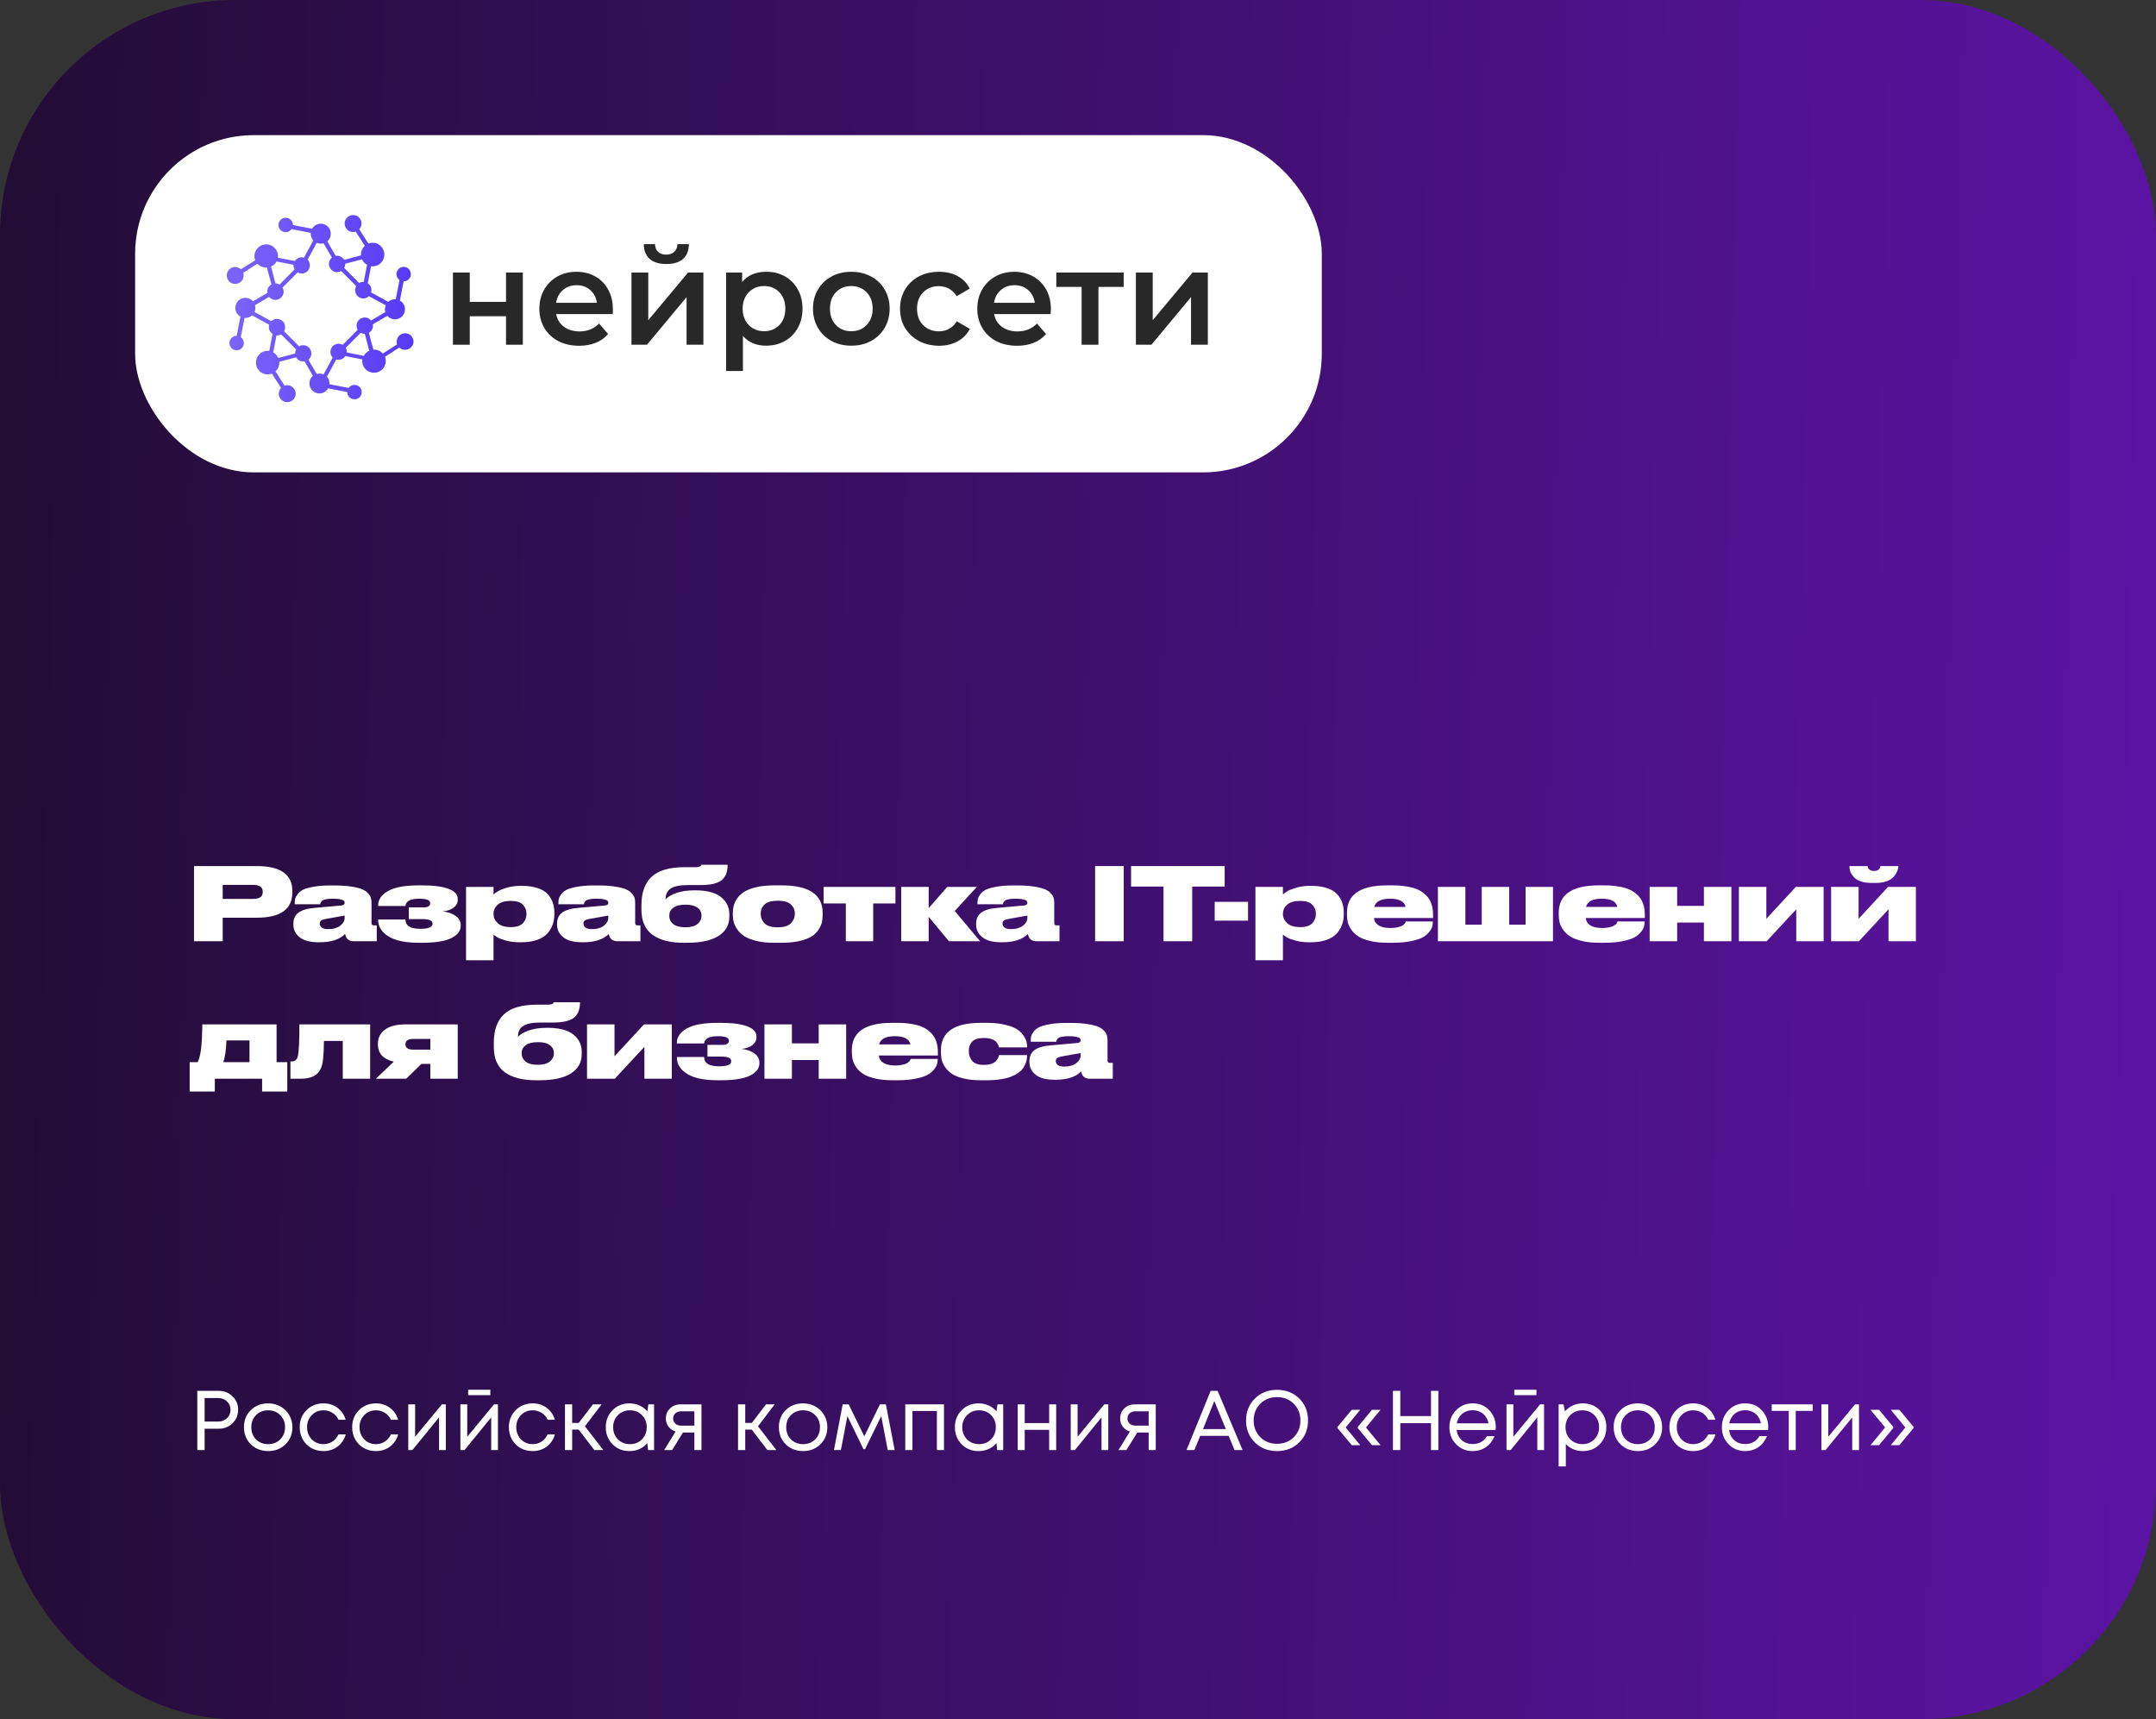
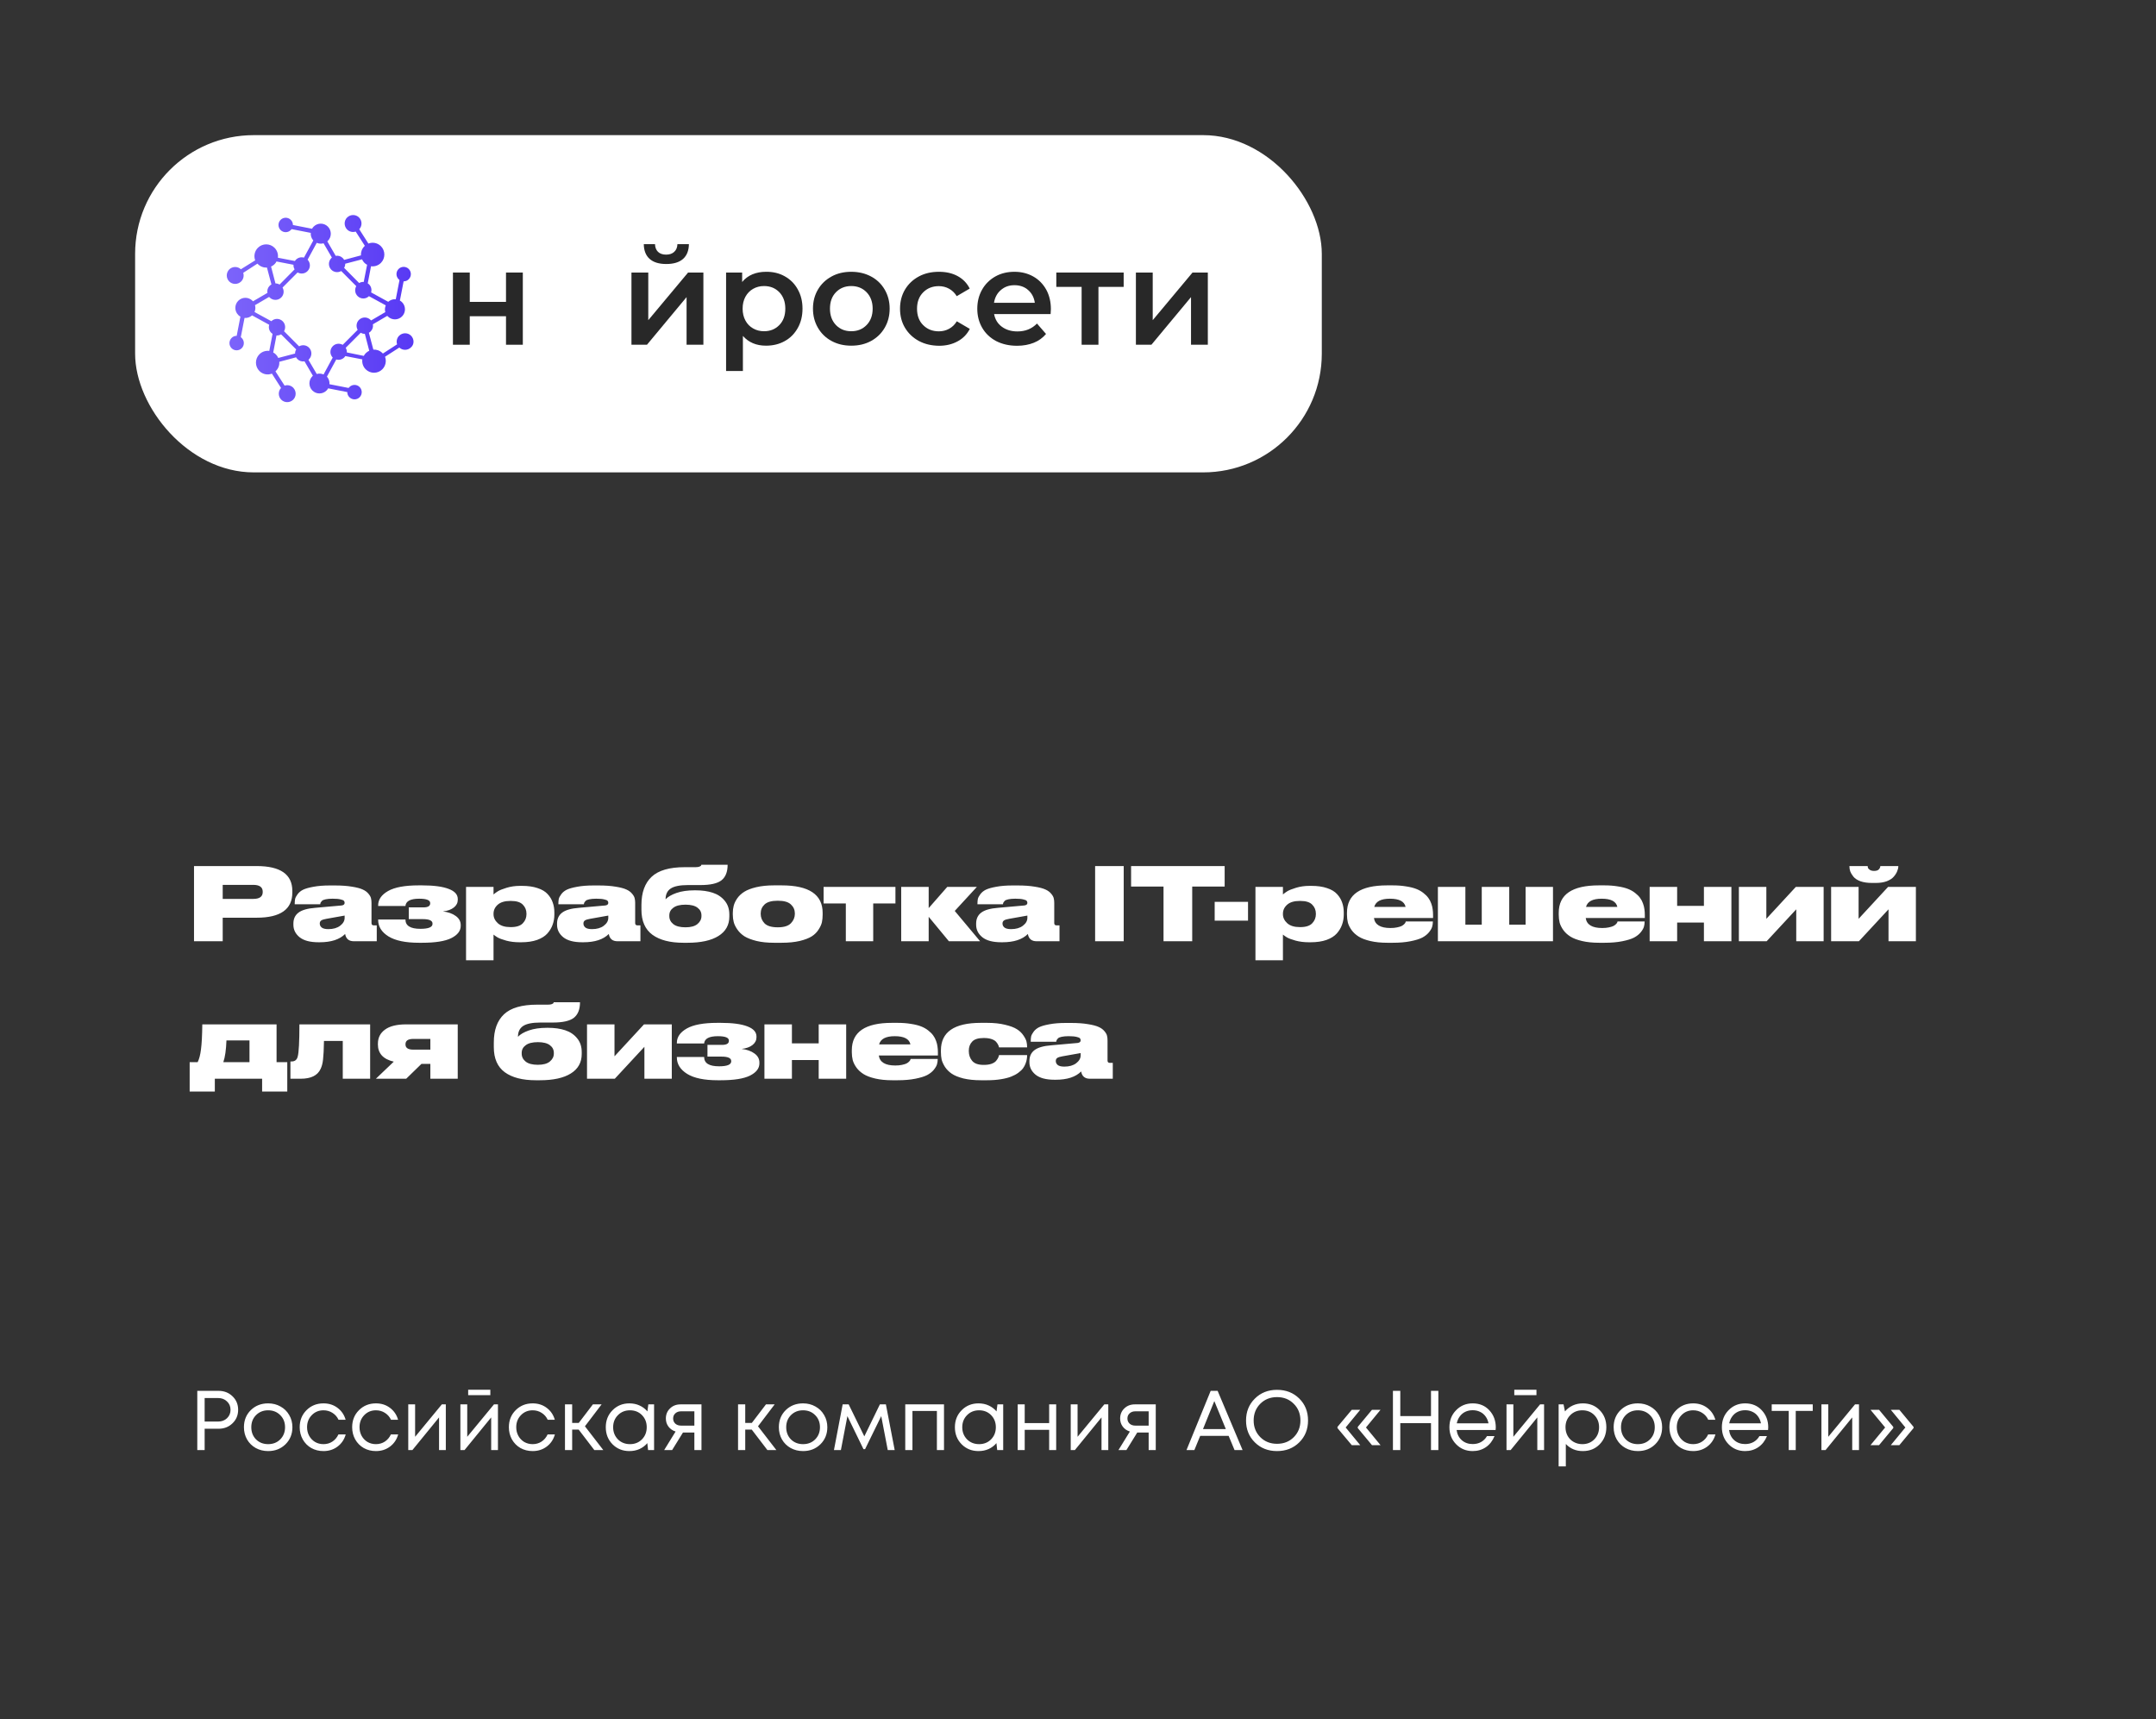
<svg xmlns="http://www.w3.org/2000/svg" width="1835" height="1463" viewBox="0 0 1835 1463" fill="none">
  <rect x="0" y="0" width="1835" height="1463" fill="#333333" stroke="none" />
-   <rect width="1835" height="1463" rx="200" fill="url(#paint0_linear_250_335)" />
  <path d="M218.448 780.962H189.552V801H165.128V737.016H218.448C238.687 737.016 248.806 744.068 248.806 758.172V759.548C248.806 773.824 238.687 780.962 218.448 780.962ZM189.552 753.012V764.966H215.524C220.913 764.966 223.608 763.017 223.608 759.118V758.86C223.608 754.961 220.913 753.012 215.524 753.012H189.552ZM293.318 781.134V779.156L277.838 781.908C275.774 782.252 274.312 782.711 273.452 783.284C272.592 783.857 272.162 784.717 272.162 785.864V785.95C272.162 787.269 272.706 788.387 273.796 789.304C274.942 790.221 276.834 790.68 279.472 790.68C283.6 790.68 286.925 789.734 289.448 787.842C292.028 785.893 293.318 783.657 293.318 781.134ZM293.748 794.808C289.046 799.509 281.822 801.86 272.076 801.86H271.13C263.906 801.86 258.516 800.427 254.962 797.56C251.464 794.693 249.716 791.167 249.716 786.982V785.95C249.716 781.937 251.149 778.841 254.016 776.662C256.94 774.426 261.756 773.05 268.464 772.534L290.738 770.556C292.458 770.327 293.318 769.581 293.318 768.32C293.318 767.632 293.117 767.059 292.716 766.6C292.372 766.141 291.426 765.74 289.878 765.396C288.33 764.995 286.122 764.794 283.256 764.794H282.912C280.618 764.794 278.698 764.966 277.15 765.31C275.659 765.597 274.598 766.055 273.968 766.686C273.394 767.317 273.022 767.804 272.85 768.148C272.735 768.435 272.62 768.893 272.506 769.524H250.834V769.008C250.834 767.46 250.948 766.113 251.178 764.966C251.464 763.819 252.181 762.472 253.328 760.924C254.474 759.376 256.022 758.115 257.972 757.14C259.978 756.165 262.902 755.334 266.744 754.646C270.642 753.901 275.229 753.528 280.504 753.528H285.32C290.824 753.528 295.582 753.872 299.596 754.56C303.609 755.191 306.648 755.993 308.712 756.968C310.776 757.885 312.41 759.089 313.614 760.58C314.818 762.013 315.534 763.303 315.764 764.45C316.05 765.539 316.194 766.858 316.194 768.406V785.52C316.194 786.839 316.853 787.498 318.172 787.498H320.666V801H301.23C296.93 801 294.436 798.936 293.748 794.808ZM392.118 787.24V787.928C392.118 792.171 389.452 795.639 384.12 798.334C378.788 800.971 370.475 802.29 359.18 802.29H356.6C345.134 802.29 336.476 800.484 330.628 796.872C324.78 793.203 321.856 788.53 321.856 782.854V782.51H345.076C345.076 787.785 349.319 790.422 357.804 790.422C364.684 790.422 368.124 789.017 368.124 786.208V785.95C368.124 783.427 365.372 782.166 359.868 782.166H347.914V772.19H360.298C364.197 772.19 366.146 771.043 366.146 768.75V768.492C366.146 766.027 363.022 764.794 356.772 764.794C349.319 764.794 345.42 766.858 345.076 770.986H321.856V770.47C321.856 765.539 324.666 761.469 330.284 758.258C335.903 755.047 344.589 753.442 356.342 753.442H359.18C369.156 753.442 376.724 754.445 381.884 756.452C387.044 758.401 389.624 761.268 389.624 765.052V765.74C389.624 768.32 388.506 770.499 386.27 772.276C384.034 774.053 380.938 775.171 376.982 775.63C381.454 776.146 385.095 777.436 387.904 779.5C390.714 781.507 392.118 784.087 392.118 787.24ZM420.049 777.608V777.952C420.049 780.876 421.281 783.456 423.747 785.692C426.212 787.871 429.767 788.96 434.411 788.96H434.841C439.542 788.96 442.925 787.871 444.989 785.692C447.053 783.513 448.085 780.933 448.085 777.952V777.608C448.085 774.512 447.053 771.932 444.989 769.868C442.982 767.747 439.599 766.686 434.841 766.686H434.411C429.652 766.686 426.069 767.747 423.661 769.868C421.253 771.989 420.049 774.569 420.049 777.608ZM396.657 754.732H420.049V761.182C421.081 760.265 422.285 759.376 423.661 758.516C425.094 757.599 427.588 756.595 431.143 755.506C434.697 754.417 438.51 753.872 442.581 753.872H444.387C449.489 753.872 453.875 754.503 457.545 755.764C461.271 756.968 464.138 758.688 466.145 760.924C468.151 763.103 469.585 765.482 470.445 768.062C471.362 770.585 471.821 773.394 471.821 776.49V778.296C471.821 781.335 471.333 784.201 470.359 786.896C469.441 789.533 467.951 792.027 465.887 794.378C463.823 796.671 460.899 798.506 457.115 799.882C453.331 801.201 448.859 801.86 443.699 801.86H442.065C438.109 801.86 434.382 801.401 430.885 800.484C427.445 799.509 424.979 798.592 423.489 797.732C422.055 796.872 420.909 796.069 420.049 795.324V817.168H396.657V754.732ZM517.724 781.134V779.156L502.244 781.908C500.18 782.252 498.718 782.711 497.858 783.284C496.998 783.857 496.568 784.717 496.568 785.864V785.95C496.568 787.269 497.113 788.387 498.202 789.304C499.349 790.221 501.241 790.68 503.878 790.68C508.006 790.68 511.331 789.734 513.854 787.842C516.434 785.893 517.724 783.657 517.724 781.134ZM518.154 794.808C513.453 799.509 506.229 801.86 496.482 801.86H495.536C488.312 801.86 482.923 800.427 479.368 797.56C475.871 794.693 474.122 791.167 474.122 786.982V785.95C474.122 781.937 475.555 778.841 478.422 776.662C481.346 774.426 486.162 773.05 492.87 772.534L515.144 770.556C516.864 770.327 517.724 769.581 517.724 768.32C517.724 767.632 517.523 767.059 517.122 766.6C516.778 766.141 515.832 765.74 514.284 765.396C512.736 764.995 510.529 764.794 507.662 764.794H507.318C505.025 764.794 503.104 764.966 501.556 765.31C500.065 765.597 499.005 766.055 498.374 766.686C497.801 767.317 497.428 767.804 497.256 768.148C497.141 768.435 497.027 768.893 496.912 769.524H475.24V769.008C475.24 767.46 475.355 766.113 475.584 764.966C475.871 763.819 476.587 762.472 477.734 760.924C478.881 759.376 480.429 758.115 482.378 757.14C484.385 756.165 487.309 755.334 491.15 754.646C495.049 753.901 499.635 753.528 504.91 753.528H509.726C515.23 753.528 519.989 753.872 524.002 754.56C528.015 755.191 531.054 755.993 533.118 756.968C535.182 757.885 536.816 759.089 538.02 760.58C539.224 762.013 539.941 763.303 540.17 764.45C540.457 765.539 540.6 766.858 540.6 768.406V785.52C540.6 786.839 541.259 787.498 542.578 787.498H545.072V801H525.636C521.336 801 518.842 798.936 518.154 794.808ZM620.753 778.296V779.93C620.753 787.154 617.657 792.687 611.465 796.528C605.33 800.369 596.558 802.29 585.149 802.29H581.623C570.328 802.29 561.556 800.025 555.307 795.496C549.057 790.909 545.933 783.8 545.933 774.168V770.126C545.933 759.577 548.828 751.579 554.619 746.132C560.409 740.685 569.812 737.962 582.827 737.962H591.943C593.319 737.962 594.408 737.819 595.211 737.532C596.013 737.188 596.501 736.901 596.673 736.672C596.845 736.385 596.931 736.127 596.931 735.898H619.291C619.291 741.975 617.542 746.39 614.045 749.142C610.605 751.837 604.613 753.184 596.071 753.184H585.493C578.727 753.184 573.854 754.159 570.873 756.108C567.949 758.057 566.487 761.125 566.487 765.31C568.436 763.189 571.532 761.383 575.775 759.892C580.075 758.401 585.206 757.656 591.169 757.656H592.029C597.59 757.656 602.463 758.344 606.649 759.72C610.834 761.096 614.217 763.361 616.797 766.514C619.434 769.667 620.753 773.595 620.753 778.296ZM583.429 789.132C587.958 789.132 591.341 788.215 593.577 786.38C595.87 784.488 597.017 782.223 597.017 779.586V778.984C597.017 776.289 595.899 774.111 593.663 772.448C591.427 770.728 588.015 769.868 583.429 769.868C578.842 769.868 575.402 770.728 573.109 772.448C570.815 774.111 569.669 776.289 569.669 778.984V779.672C569.669 782.367 570.815 784.631 573.109 786.466C575.402 788.243 578.842 789.132 583.429 789.132ZM665.16 802.29H658.796C653.12 802.29 648.132 801.774 643.832 800.742C639.532 799.653 636.121 798.334 633.598 796.786C631.133 795.181 629.126 793.26 627.578 791.024C626.03 788.788 624.998 786.667 624.482 784.66C623.966 782.653 623.708 780.532 623.708 778.296V776.92C623.708 774.741 623.966 772.677 624.482 770.728C624.998 768.721 626.002 766.629 627.492 764.45C629.04 762.271 631.047 760.408 633.512 758.86C635.978 757.312 639.36 756.022 643.66 754.99C648.018 753.958 653.034 753.442 658.71 753.442H665.246C688.524 753.442 700.162 761.239 700.162 776.834V778.382C700.162 780.675 699.962 782.797 699.56 784.746C699.159 786.638 698.213 788.731 696.722 791.024C695.289 793.317 693.368 795.238 690.96 796.786C688.552 798.334 685.141 799.653 680.726 800.742C676.312 801.774 671.123 802.29 665.16 802.29ZM662.064 766.514H661.978C656.704 766.514 652.948 767.575 650.712 769.696C648.534 771.76 647.444 774.311 647.444 777.35V777.694C647.444 780.79 648.534 783.485 650.712 785.778C652.948 788.014 656.704 789.132 661.978 789.132H662.064C667.224 789.132 670.922 787.985 673.158 785.692C675.394 783.341 676.512 780.675 676.512 777.694V777.35C676.512 774.311 675.394 771.76 673.158 769.696C670.98 767.575 667.282 766.514 662.064 766.514ZM719.896 801V768.836H700.976V754.732H762.122V768.836H743.202V801H719.896ZM807.614 801L790.414 780.188V801H767.022V754.732H790.414V772.792L806.238 754.732H831.436L812.602 775.2L834.188 801H807.614ZM874.406 781.134V779.156L858.926 781.908C856.862 782.252 855.4 782.711 854.54 783.284C853.68 783.857 853.25 784.717 853.25 785.864V785.95C853.25 787.269 853.794 788.387 854.884 789.304C856.03 790.221 857.922 790.68 860.56 790.68C864.688 790.68 868.013 789.734 870.536 787.842C873.116 785.893 874.406 783.657 874.406 781.134ZM874.836 794.808C870.134 799.509 862.91 801.86 853.164 801.86H852.218C844.994 801.86 839.604 800.427 836.05 797.56C832.552 794.693 830.804 791.167 830.804 786.982V785.95C830.804 781.937 832.237 778.841 835.104 776.662C838.028 774.426 842.844 773.05 849.552 772.534L871.826 770.556C873.546 770.327 874.406 769.581 874.406 768.32C874.406 767.632 874.205 767.059 873.804 766.6C873.46 766.141 872.514 765.74 870.966 765.396C869.418 764.995 867.21 764.794 864.344 764.794H864C861.706 764.794 859.786 764.966 858.238 765.31C856.747 765.597 855.686 766.055 855.056 766.686C854.482 767.317 854.11 767.804 853.938 768.148C853.823 768.435 853.708 768.893 853.594 769.524H831.922V769.008C831.922 767.46 832.036 766.113 832.266 764.966C832.552 763.819 833.269 762.472 834.416 760.924C835.562 759.376 837.11 758.115 839.06 757.14C841.066 756.165 843.99 755.334 847.832 754.646C851.73 753.901 856.317 753.528 861.592 753.528H866.408C871.912 753.528 876.67 753.872 880.684 754.56C884.697 755.191 887.736 755.993 889.8 756.968C891.864 757.885 893.498 759.089 894.702 760.58C895.906 762.013 896.622 763.303 896.852 764.45C897.138 765.539 897.282 766.858 897.282 768.406V785.52C897.282 786.839 897.941 787.498 899.26 787.498H901.754V801H882.318C878.018 801 875.524 798.936 874.836 794.808ZM956.411 737.016V801H932.073V737.016H956.411ZM990.287 801V754.474H962.681V737.016H1042.32V754.474H1014.71V801H990.287ZM1033.83 767.46H1062.21V783.456H1033.83V767.46ZM1091.92 777.608V777.952C1091.92 780.876 1093.16 783.456 1095.62 785.692C1098.09 787.871 1101.64 788.96 1106.29 788.96H1106.72C1111.42 788.96 1114.8 787.871 1116.86 785.692C1118.93 783.513 1119.96 780.933 1119.96 777.952V777.608C1119.96 774.512 1118.93 771.932 1116.86 769.868C1114.86 767.747 1111.47 766.686 1106.72 766.686H1106.29C1101.53 766.686 1097.94 767.747 1095.54 769.868C1093.13 771.989 1091.92 774.569 1091.92 777.608ZM1068.53 754.732H1091.92V761.182C1092.96 760.265 1094.16 759.376 1095.54 758.516C1096.97 757.599 1099.46 756.595 1103.02 755.506C1106.57 754.417 1110.39 753.872 1114.46 753.872H1116.26C1121.36 753.872 1125.75 754.503 1129.42 755.764C1133.15 756.968 1136.01 758.688 1138.02 760.924C1140.03 763.103 1141.46 765.482 1142.32 768.062C1143.24 770.585 1143.7 773.394 1143.7 776.49V778.296C1143.7 781.335 1143.21 784.201 1142.23 786.896C1141.32 789.533 1139.83 792.027 1137.76 794.378C1135.7 796.671 1132.77 798.506 1128.99 799.882C1125.21 801.201 1120.73 801.86 1115.57 801.86H1113.94C1109.98 801.86 1106.26 801.401 1102.76 800.484C1099.32 799.509 1096.85 798.592 1095.36 797.732C1093.93 796.872 1092.78 796.069 1091.92 795.324V817.168H1068.53V754.732ZM1182.98 764.794C1175.35 764.794 1170.91 767.116 1169.65 771.76H1196.31C1195.33 767.116 1190.89 764.794 1182.98 764.794ZM1219.53 784.144V784.316C1219.53 785.864 1219.33 787.326 1218.92 788.702C1218.52 790.078 1217.61 791.655 1216.17 793.432C1214.74 795.152 1212.85 796.643 1210.5 797.904C1208.15 799.108 1204.79 800.14 1200.43 801C1196.13 801.86 1191.12 802.29 1185.38 802.29H1180.83C1175.38 802.29 1170.56 801.803 1166.38 800.828C1162.19 799.853 1158.87 798.592 1156.4 797.044C1153.94 795.496 1151.93 793.661 1150.38 791.54C1148.83 789.361 1147.77 787.24 1147.2 785.176C1146.68 783.055 1146.43 780.819 1146.43 778.468V776.748C1146.43 761.211 1157.81 753.442 1180.57 753.442H1185.3C1189.48 753.442 1193.27 753.729 1196.65 754.302C1200.09 754.818 1202.99 755.535 1205.34 756.452C1207.69 757.369 1209.72 758.516 1211.44 759.892C1213.22 761.268 1214.62 762.673 1215.66 764.106C1216.69 765.482 1217.52 767.059 1218.15 768.836C1218.78 770.556 1219.18 772.19 1219.35 773.738C1219.58 775.229 1219.7 776.863 1219.7 778.64V781.22H1169.39C1170.19 786.896 1174.86 789.734 1183.41 789.734H1183.49C1185.56 789.734 1187.39 789.562 1189 789.218C1190.66 788.874 1191.92 788.501 1192.78 788.1C1193.7 787.641 1194.44 787.125 1195.02 786.552C1195.59 785.979 1195.96 785.52 1196.13 785.176C1196.31 784.775 1196.42 784.431 1196.48 784.144H1219.53ZM1223.81 801V754.732H1247.2V786.896H1261.14V754.732H1284.53V786.896H1298.46V754.732H1321.77V801H1223.81ZM1363.21 764.794C1355.58 764.794 1351.14 767.116 1349.88 771.76H1376.54C1375.56 767.116 1371.12 764.794 1363.21 764.794ZM1399.76 784.144V784.316C1399.76 785.864 1399.56 787.326 1399.16 788.702C1398.75 790.078 1397.84 791.655 1396.4 793.432C1394.97 795.152 1393.08 796.643 1390.73 797.904C1388.38 799.108 1385.02 800.14 1380.67 801C1376.37 801.86 1371.35 802.29 1365.62 802.29H1361.06C1355.61 802.29 1350.79 801.803 1346.61 800.828C1342.42 799.853 1339.1 798.592 1336.63 797.044C1334.17 795.496 1332.16 793.661 1330.61 791.54C1329.07 789.361 1328 787.24 1327.43 785.176C1326.92 783.055 1326.66 780.819 1326.66 778.468V776.748C1326.66 761.211 1338.04 753.442 1360.8 753.442H1365.53C1369.71 753.442 1373.5 753.729 1376.88 754.302C1380.32 754.818 1383.22 755.535 1385.57 756.452C1387.92 757.369 1389.95 758.516 1391.67 759.892C1393.45 761.268 1394.86 762.673 1395.89 764.106C1396.92 765.482 1397.75 767.059 1398.38 768.836C1399.01 770.556 1399.41 772.19 1399.59 773.738C1399.81 775.229 1399.93 776.863 1399.93 778.64V781.22H1349.62C1350.42 786.896 1355.09 789.734 1363.64 789.734H1363.72C1365.79 789.734 1367.62 789.562 1369.23 789.218C1370.89 788.874 1372.15 788.501 1373.01 788.1C1373.93 787.641 1374.67 787.125 1375.25 786.552C1375.82 785.979 1376.19 785.52 1376.37 785.176C1376.54 784.775 1376.65 784.431 1376.71 784.144H1399.76ZM1427.44 801H1404.04V754.732H1427.44V770.9H1450.23V754.732H1473.62V801H1450.23V785.09H1427.44V801ZM1479.97 801V754.732H1503.36V781.908L1528.47 754.732H1552.12V801H1528.81V773.824L1503.62 801H1479.97ZM1558.49 801V754.732H1581.88V781.908L1606.99 754.732H1630.64V801H1607.34V773.824L1582.14 801H1558.49ZM1615.68 737.016V737.188C1615.68 738.507 1615.37 739.911 1614.73 741.402C1614.16 742.893 1613.19 744.441 1611.81 746.046C1610.49 747.594 1608.51 748.884 1605.88 749.916C1603.24 750.891 1600.17 751.378 1596.67 751.378H1593.23C1589.39 751.378 1586.1 750.891 1583.34 749.916C1580.65 748.884 1578.67 747.565 1577.41 745.96C1576.15 744.355 1575.26 742.864 1574.74 741.488C1574.29 740.055 1574.06 738.621 1574.06 737.188V737.016H1589.62C1589.62 737.532 1589.71 738.077 1589.88 738.65C1590.11 739.166 1590.65 739.711 1591.51 740.284C1592.43 740.857 1593.61 741.144 1595.04 741.144C1596.99 741.144 1598.37 740.685 1599.17 739.768C1599.97 738.851 1600.37 737.933 1600.37 737.016H1615.68ZM161.43 928.922V903.896H168.224C169.543 901.316 170.489 897.675 171.062 892.974C171.693 888.273 172.065 881.192 172.18 871.732H235.39V903.896H244.506V928.922H223.092V918H182.844V928.922H161.43ZM190.068 903.896H212.342V885.406H192.734C192.447 893.49 191.559 899.653 190.068 903.896ZM291.732 918V885.836H275.736C275.621 892.945 275.363 898.163 274.962 901.488C274.618 904.756 273.93 907.451 272.898 909.572C270.375 915.191 264.728 918 255.956 918H247.184V903.294H248.216C250.968 903.294 252.688 901.918 253.376 899.166C254.351 895.669 254.838 886.524 254.838 871.732H315.038V918H291.732ZM366.279 905.358H358.711L345.725 918H319.925L335.147 903.466C330.675 902.434 327.292 900.685 324.999 898.22C322.763 895.697 321.645 892.63 321.645 889.018V888.158C321.645 883.113 323.651 879.128 327.665 876.204C331.678 873.223 337.698 871.732 345.725 871.732H389.585V918H366.279V905.358ZM366.279 884.116H351.745C347.33 884.116 345.123 885.607 345.123 888.588V888.846C345.123 891.77 347.33 893.232 351.745 893.232H366.279V884.116ZM495.112 895.296V896.93C495.112 904.154 492.016 909.687 485.824 913.528C479.689 917.369 470.917 919.29 459.508 919.29H455.982C444.687 919.29 435.915 917.025 429.666 912.496C423.417 907.909 420.292 900.8 420.292 891.168V887.126C420.292 876.577 423.187 868.579 428.978 863.132C434.769 857.685 444.171 854.962 457.186 854.962H466.302C467.678 854.962 468.767 854.819 469.57 854.532C470.373 854.188 470.86 853.901 471.032 853.672C471.204 853.385 471.29 853.127 471.29 852.898H493.65C493.65 858.975 491.901 863.39 488.404 866.142C484.964 868.837 478.973 870.184 470.43 870.184H459.852C453.087 870.184 448.213 871.159 445.232 873.108C442.308 875.057 440.846 878.125 440.846 882.31C442.795 880.189 445.891 878.383 450.134 876.892C454.434 875.401 459.565 874.656 465.528 874.656H466.388C471.949 874.656 476.823 875.344 481.008 876.72C485.193 878.096 488.576 880.361 491.156 883.514C493.793 886.667 495.112 890.595 495.112 895.296ZM457.788 906.132C462.317 906.132 465.7 905.215 467.936 903.38C470.229 901.488 471.376 899.223 471.376 896.586V895.984C471.376 893.289 470.258 891.111 468.022 889.448C465.786 887.728 462.375 886.868 457.788 886.868C453.201 886.868 449.761 887.728 447.468 889.448C445.175 891.111 444.028 893.289 444.028 895.984V896.672C444.028 899.367 445.175 901.631 447.468 903.466C449.761 905.243 453.201 906.132 457.788 906.132ZM499.616 918V871.732H523.008V898.908L548.12 871.732H571.77V918H548.464V890.824L523.266 918H499.616ZM646.339 904.24V904.928C646.339 909.171 643.673 912.639 638.341 915.334C633.009 917.971 624.696 919.29 613.401 919.29H610.821C599.354 919.29 590.697 917.484 584.849 913.872C579.001 910.203 576.077 905.53 576.077 899.854V899.51H599.297C599.297 904.785 603.54 907.422 612.025 907.422C618.905 907.422 622.345 906.017 622.345 903.208V902.95C622.345 900.427 619.593 899.166 614.089 899.166H602.135V889.19H614.519C618.418 889.19 620.367 888.043 620.367 885.75V885.492C620.367 883.027 617.242 881.794 610.993 881.794C603.54 881.794 599.641 883.858 599.297 887.986H576.077V887.47C576.077 882.539 578.886 878.469 584.505 875.258C590.124 872.047 598.81 870.442 610.563 870.442H613.401C623.377 870.442 630.945 871.445 636.105 873.452C641.265 875.401 643.845 878.268 643.845 882.052V882.74C643.845 885.32 642.727 887.499 640.491 889.276C638.255 891.053 635.159 892.171 631.203 892.63C635.675 893.146 639.316 894.436 642.125 896.5C644.934 898.507 646.339 901.087 646.339 904.24ZM674.012 918H650.62V871.732H674.012V887.9H696.802V871.732H720.194V918H696.802V902.09H674.012V918ZM761.543 881.794C753.918 881.794 749.475 884.116 748.213 888.76H774.873C773.899 884.116 769.455 881.794 761.543 881.794ZM798.093 901.144V901.316C798.093 902.864 797.893 904.326 797.491 905.702C797.09 907.078 796.173 908.655 794.739 910.432C793.306 912.152 791.414 913.643 789.063 914.904C786.713 916.108 783.359 917.14 779.001 918C774.701 918.86 769.685 919.29 763.951 919.29H759.393C753.947 919.29 749.131 918.803 744.945 917.828C740.76 916.853 737.435 915.592 734.969 914.044C732.504 912.496 730.497 910.661 728.949 908.54C727.401 906.361 726.341 904.24 725.767 902.176C725.251 900.055 724.993 897.819 724.993 895.468V893.748C724.993 878.211 736.374 870.442 759.135 870.442H763.865C768.051 870.442 771.835 870.729 775.217 871.302C778.657 871.818 781.553 872.535 783.903 873.452C786.254 874.369 788.289 875.516 790.009 876.892C791.787 878.268 793.191 879.673 794.223 881.106C795.255 882.482 796.087 884.059 796.717 885.836C797.348 887.556 797.749 889.19 797.921 890.738C798.151 892.229 798.265 893.863 798.265 895.64V898.22H747.955C748.758 903.896 753.431 906.734 761.973 906.734H762.059C764.123 906.734 765.958 906.562 767.563 906.218C769.226 905.874 770.487 905.501 771.347 905.1C772.265 904.641 773.01 904.125 773.583 903.552C774.157 902.979 774.529 902.52 774.701 902.176C774.873 901.775 774.988 901.431 775.045 901.144H798.093ZM840.047 919.29H834.887C829.211 919.29 824.223 918.774 819.923 917.742C815.681 916.653 812.384 915.305 810.033 913.7C807.683 912.095 805.762 910.174 804.271 907.938C802.838 905.645 801.892 903.552 801.433 901.66C801.032 899.711 800.831 897.618 800.831 895.382V893.834C800.831 878.239 812.155 870.442 834.801 870.442H840.133C845.981 870.442 851.084 870.987 855.441 872.076C859.856 873.108 863.21 874.369 865.503 875.86C867.797 877.293 869.631 879.042 871.007 881.106C872.441 883.17 873.329 884.947 873.673 886.438C874.017 887.929 874.189 889.477 874.189 891.082V891.34H850.281C850.167 890.652 849.937 889.964 849.593 889.276C849.307 888.588 848.762 887.757 847.959 886.782C847.157 885.75 845.838 884.919 844.003 884.288C842.226 883.657 840.047 883.342 837.467 883.342H837.123C832.537 883.342 829.297 884.374 827.405 886.438C825.513 888.445 824.567 890.996 824.567 894.092V894.522C824.567 897.79 825.542 900.571 827.491 902.864C829.441 905.1 832.651 906.218 837.123 906.218H837.467C839.99 906.218 842.14 905.903 843.917 905.272C845.752 904.584 847.071 903.724 847.873 902.692C848.733 901.603 849.307 900.714 849.593 900.026C849.937 899.281 850.167 898.564 850.281 897.876H874.189V898.048C874.189 899.137 874.103 900.198 873.931 901.23C873.817 902.262 873.473 903.523 872.899 905.014C872.383 906.447 871.667 907.795 870.749 909.056C869.832 910.317 868.485 911.607 866.707 912.926C864.987 914.187 862.952 915.277 860.601 916.194C858.308 917.111 855.384 917.857 851.829 918.43C848.332 919.003 844.405 919.29 840.047 919.29ZM919.757 898.134V896.156L904.277 898.908C902.213 899.252 900.751 899.711 899.891 900.284C899.031 900.857 898.601 901.717 898.601 902.864V902.95C898.601 904.269 899.146 905.387 900.235 906.304C901.382 907.221 903.274 907.68 905.911 907.68C910.039 907.68 913.365 906.734 915.887 904.842C918.467 902.893 919.757 900.657 919.757 898.134ZM920.187 911.808C915.486 916.509 908.262 918.86 898.515 918.86H897.569C890.345 918.86 884.956 917.427 881.401 914.56C877.904 911.693 876.155 908.167 876.155 903.982V902.95C876.155 898.937 877.589 895.841 880.455 893.662C883.379 891.426 888.195 890.05 894.903 889.534L917.177 887.556C918.897 887.327 919.757 886.581 919.757 885.32C919.757 884.632 919.557 884.059 919.155 883.6C918.811 883.141 917.865 882.74 916.317 882.396C914.769 881.995 912.562 881.794 909.695 881.794H909.351C907.058 881.794 905.137 881.966 903.589 882.31C902.099 882.597 901.038 883.055 900.407 883.686C899.834 884.317 899.461 884.804 899.289 885.148C899.175 885.435 899.06 885.893 898.945 886.524H877.273V886.008C877.273 884.46 877.388 883.113 877.617 881.966C877.904 880.819 878.621 879.472 879.767 877.924C880.914 876.376 882.462 875.115 884.411 874.14C886.418 873.165 889.342 872.334 893.183 871.646C897.082 870.901 901.669 870.528 906.943 870.528H911.759C917.263 870.528 922.022 870.872 926.035 871.56C930.049 872.191 933.087 872.993 935.151 873.968C937.215 874.885 938.849 876.089 940.053 877.58C941.257 879.013 941.974 880.303 942.203 881.45C942.49 882.539 942.633 883.858 942.633 885.406V902.52C942.633 903.839 943.293 904.498 944.611 904.498H947.105V918H927.669C923.369 918 920.875 915.936 920.187 911.808Z" fill="white" />
  <path d="M185.984 1183.6C190.736 1183.6 194.696 1185.14 197.864 1188.21C201.08 1191.28 202.688 1195.12 202.688 1199.73C202.688 1204.34 201.08 1208.18 197.864 1211.25C194.696 1214.32 190.736 1215.86 185.984 1215.86H174.176V1234H167.912V1183.6H185.984ZM185.624 1209.74C188.696 1209.74 191.216 1208.8 193.184 1206.93C195.2 1205.01 196.208 1202.61 196.208 1199.73C196.208 1196.85 195.2 1194.47 193.184 1192.6C191.216 1190.68 188.696 1189.72 185.624 1189.72H174.176V1209.74H185.624ZM228.211 1234.86C224.371 1234.86 220.867 1234 217.699 1232.27C214.531 1230.5 212.059 1228.07 210.283 1225C208.507 1221.88 207.619 1218.4 207.619 1214.56C207.619 1208.7 209.563 1203.86 213.451 1200.02C217.387 1196.18 222.307 1194.26 228.211 1194.26C232.099 1194.26 235.603 1195.14 238.723 1196.92C241.891 1198.65 244.363 1201.07 246.139 1204.19C247.963 1207.26 248.875 1210.72 248.875 1214.56C248.875 1220.37 246.907 1225.22 242.971 1229.1C239.035 1232.94 234.115 1234.86 228.211 1234.86ZM217.915 1224.93C220.651 1227.62 224.083 1228.96 228.211 1228.96C232.387 1228.96 235.819 1227.62 238.507 1224.93C241.243 1222.19 242.611 1218.74 242.611 1214.56C242.611 1210.38 241.243 1206.95 238.507 1204.26C235.819 1201.53 232.387 1200.16 228.211 1200.16C224.083 1200.16 220.651 1201.53 217.915 1204.26C215.227 1206.95 213.883 1210.38 213.883 1214.56C213.883 1218.74 215.227 1222.19 217.915 1224.93ZM275.312 1234.86C271.52 1234.86 268.064 1234 264.944 1232.27C261.872 1230.5 259.448 1228.05 257.672 1224.93C255.944 1221.81 255.08 1218.35 255.08 1214.56C255.08 1208.75 257 1203.93 260.84 1200.09C264.728 1196.2 269.552 1194.26 275.312 1194.26C279.92 1194.26 283.904 1195.53 287.264 1198.07C290.672 1200.62 292.976 1204 294.176 1208.22H288.128C286.976 1205.73 285.248 1203.76 282.944 1202.32C280.688 1200.88 278.144 1200.16 275.312 1200.16C271.328 1200.16 267.992 1201.55 265.304 1204.34C262.664 1207.07 261.344 1210.48 261.344 1214.56C261.344 1217.25 261.944 1219.7 263.144 1221.9C264.344 1224.06 266 1225.79 268.112 1227.09C270.272 1228.34 272.672 1228.96 275.312 1228.96C278.144 1228.96 280.664 1228.24 282.872 1226.8C285.128 1225.31 286.856 1223.27 288.056 1220.68H294.248C293.048 1225 290.72 1228.46 287.264 1231.05C283.856 1233.59 279.872 1234.86 275.312 1234.86ZM319.961 1234.86C316.169 1234.86 312.713 1234 309.593 1232.27C306.521 1230.5 304.097 1228.05 302.321 1224.93C300.593 1221.81 299.729 1218.35 299.729 1214.56C299.729 1208.75 301.649 1203.93 305.489 1200.09C309.377 1196.2 314.201 1194.26 319.961 1194.26C324.569 1194.26 328.553 1195.53 331.913 1198.07C335.321 1200.62 337.625 1204 338.825 1208.22H332.777C331.625 1205.73 329.897 1203.76 327.593 1202.32C325.337 1200.88 322.793 1200.16 319.961 1200.16C315.977 1200.16 312.641 1201.55 309.953 1204.34C307.313 1207.07 305.993 1210.48 305.993 1214.56C305.993 1217.25 306.593 1219.7 307.793 1221.9C308.993 1224.06 310.649 1225.79 312.761 1227.09C314.921 1228.34 317.321 1228.96 319.961 1228.96C322.793 1228.96 325.313 1228.24 327.521 1226.8C329.777 1225.31 331.505 1223.27 332.705 1220.68H338.897C337.697 1225 335.369 1228.46 331.913 1231.05C328.505 1233.59 324.521 1234.86 319.961 1234.86ZM376.057 1195.12H379.441V1234H373.681V1206.21L351.001 1234H347.473V1195.12H353.305V1222.7L376.057 1195.12ZM417.328 1182.66V1187.27H398.464V1182.66H417.328ZM420.424 1195.12H423.808V1234H418.048V1206.21L395.368 1234H391.84V1195.12H397.672V1222.7L420.424 1195.12ZM453.344 1234.86C449.552 1234.86 446.096 1234 442.976 1232.27C439.904 1230.5 437.48 1228.05 435.704 1224.93C433.976 1221.81 433.112 1218.35 433.112 1214.56C433.112 1208.75 435.032 1203.93 438.872 1200.09C442.76 1196.2 447.584 1194.26 453.344 1194.26C457.952 1194.26 461.936 1195.53 465.296 1198.07C468.704 1200.62 471.008 1204 472.208 1208.22H466.16C465.008 1205.73 463.28 1203.76 460.976 1202.32C458.72 1200.88 456.176 1200.16 453.344 1200.16C449.36 1200.16 446.024 1201.55 443.336 1204.34C440.696 1207.07 439.376 1210.48 439.376 1214.56C439.376 1217.25 439.976 1219.7 441.176 1221.9C442.376 1224.06 444.032 1225.79 446.144 1227.09C448.304 1228.34 450.704 1228.96 453.344 1228.96C456.176 1228.96 458.696 1228.24 460.904 1226.8C463.16 1225.31 464.888 1223.27 466.088 1220.68H472.28C471.08 1225 468.752 1228.46 465.296 1231.05C461.888 1233.59 457.904 1234.86 453.344 1234.86ZM505.84 1234L492.52 1216.58H486.976V1234H480.856V1195.12H486.976V1210.89H492.592L504.616 1195.12H512.032L497.848 1213.77L513.472 1234H505.84ZM551.804 1195.12H556.7V1234H551.588L550.94 1228.1C549.116 1230.26 546.884 1231.94 544.244 1233.14C541.652 1234.29 538.796 1234.86 535.676 1234.86C529.964 1234.86 525.188 1232.94 521.348 1229.1C517.508 1225.22 515.588 1220.37 515.588 1214.56C515.588 1208.75 517.508 1203.93 521.348 1200.09C525.188 1196.2 529.964 1194.26 535.676 1194.26C538.844 1194.26 541.724 1194.86 544.316 1196.06C546.956 1197.26 549.188 1198.94 551.012 1201.1L551.804 1195.12ZM525.884 1224.86C528.62 1227.59 532.052 1228.96 536.18 1228.96C540.308 1228.96 543.716 1227.59 546.404 1224.86C549.092 1222.12 550.436 1218.69 550.436 1214.56C550.436 1210.43 549.092 1207 546.404 1204.26C543.716 1201.53 540.308 1200.16 536.18 1200.16C532.052 1200.16 528.62 1201.55 525.884 1204.34C523.196 1207.07 521.852 1210.48 521.852 1214.56C521.852 1218.64 523.196 1222.07 525.884 1224.86ZM579.18 1195.12H597.036V1234H590.988V1219.1H581.268L572.052 1234H565.284L575.004 1218.23C572.46 1217.42 570.444 1216.02 568.956 1214.06C567.468 1212.09 566.724 1209.78 566.724 1207.14C566.724 1203.69 567.9 1200.83 570.252 1198.58C572.604 1196.27 575.58 1195.12 579.18 1195.12ZM579.684 1213.19H590.988V1201.02H579.684C577.668 1201.02 576.036 1201.6 574.788 1202.75C573.54 1203.86 572.916 1205.32 572.916 1207.14C572.916 1208.92 573.54 1210.38 574.788 1211.54C576.036 1212.64 577.668 1213.19 579.684 1213.19ZM653.145 1234L639.825 1216.58H634.281V1234H628.161V1195.12H634.281V1210.89H639.897L651.921 1195.12H659.337L645.153 1213.77L660.777 1234H653.145ZM683.485 1234.86C679.645 1234.86 676.141 1234 672.973 1232.27C669.805 1230.5 667.333 1228.07 665.557 1225C663.781 1221.88 662.893 1218.4 662.893 1214.56C662.893 1208.7 664.837 1203.86 668.725 1200.02C672.661 1196.18 677.581 1194.26 683.485 1194.26C687.373 1194.26 690.877 1195.14 693.997 1196.92C697.165 1198.65 699.637 1201.07 701.413 1204.19C703.237 1207.26 704.149 1210.72 704.149 1214.56C704.149 1220.37 702.181 1225.22 698.245 1229.1C694.309 1232.94 689.389 1234.86 683.485 1234.86ZM673.189 1224.93C675.925 1227.62 679.357 1228.96 683.485 1228.96C687.661 1228.96 691.093 1227.62 693.781 1224.93C696.517 1222.19 697.885 1218.74 697.885 1214.56C697.885 1210.38 696.517 1206.95 693.781 1204.26C691.093 1201.53 687.661 1200.16 683.485 1200.16C679.357 1200.16 675.925 1201.53 673.189 1204.26C670.501 1206.95 669.157 1210.38 669.157 1214.56C669.157 1218.74 670.501 1222.19 673.189 1224.93ZM761.481 1234H755.577L750.033 1205.13L736.281 1233.21H734.913L721.233 1205.13L715.689 1234H709.785L717.201 1195.12H722.313L735.633 1222.34L748.881 1195.12H753.993L761.481 1234ZM770.473 1195.12H803.449V1234H797.401V1200.74H776.593V1234H770.473V1195.12ZM848.945 1195.12H853.841V1234H848.729L848.081 1228.1C846.257 1230.26 844.025 1231.94 841.385 1233.14C838.793 1234.29 835.937 1234.86 832.817 1234.86C827.105 1234.86 822.329 1232.94 818.489 1229.1C814.649 1225.22 812.729 1220.37 812.729 1214.56C812.729 1208.75 814.649 1203.93 818.489 1200.09C822.329 1196.2 827.105 1194.26 832.817 1194.26C835.985 1194.26 838.865 1194.86 841.457 1196.06C844.097 1197.26 846.329 1198.94 848.153 1201.1L848.945 1195.12ZM823.025 1224.86C825.761 1227.59 829.193 1228.96 833.321 1228.96C837.449 1228.96 840.857 1227.59 843.545 1224.86C846.233 1222.12 847.577 1218.69 847.577 1214.56C847.577 1210.43 846.233 1207 843.545 1204.26C840.857 1201.53 837.449 1200.16 833.321 1200.16C829.193 1200.16 825.761 1201.55 823.025 1204.34C820.337 1207.07 818.993 1210.48 818.993 1214.56C818.993 1218.64 820.337 1222.07 823.025 1224.86ZM892.953 1195.12H898.929V1234H892.953V1216.79H872.145V1234H866.169V1195.12H872.145V1211.03H892.953V1195.12ZM939.893 1195.12H943.277V1234H937.517V1206.21L914.837 1234H911.309V1195.12H917.141V1222.7L939.893 1195.12ZM965.828 1195.12H983.684V1234H977.636V1219.1H967.916L958.7 1234H951.932L961.652 1218.23C959.108 1217.42 957.092 1216.02 955.604 1214.06C954.116 1212.09 953.372 1209.78 953.372 1207.14C953.372 1203.69 954.548 1200.83 956.9 1198.58C959.252 1196.27 962.228 1195.12 965.828 1195.12ZM966.332 1213.19H977.636V1201.02H966.332C964.316 1201.02 962.684 1201.6 961.436 1202.75C960.188 1203.86 959.564 1205.32 959.564 1207.14C959.564 1208.92 960.188 1210.38 961.436 1211.54C962.684 1212.64 964.316 1213.19 966.332 1213.19ZM1050.74 1234L1045.7 1221.9H1021.51L1016.54 1234H1009.84L1030.43 1183.6H1036.34L1057.58 1234H1050.74ZM1033.53 1192.31L1023.88 1216.14H1043.32L1033.53 1192.31ZM1105.81 1227.45C1100.81 1232.39 1094.5 1234.86 1086.87 1234.86C1079.29 1234.86 1073 1232.39 1068.01 1227.45C1063.01 1222.5 1060.52 1216.31 1060.52 1208.87C1060.52 1201.38 1063.01 1195.17 1068.01 1190.22C1073 1185.23 1079.29 1182.74 1086.87 1182.74C1094.5 1182.74 1100.81 1185.21 1105.81 1190.15C1110.8 1195.1 1113.29 1201.31 1113.29 1208.8C1113.29 1216.29 1110.8 1222.5 1105.81 1227.45ZM1072.61 1222.98C1076.41 1226.78 1081.16 1228.67 1086.87 1228.67C1092.63 1228.67 1097.38 1226.8 1101.13 1223.06C1104.92 1219.26 1106.81 1214.51 1106.81 1208.8C1106.81 1203.09 1104.92 1198.36 1101.13 1194.62C1097.38 1190.82 1092.63 1188.93 1086.87 1188.93C1081.16 1188.93 1076.41 1190.82 1072.61 1194.62C1068.87 1198.41 1067 1203.14 1067 1208.8C1067 1214.46 1068.87 1219.19 1072.61 1222.98ZM1150.51 1229.82L1138.34 1215.28V1214.27L1150.51 1199.73H1157.71L1145.32 1214.78L1157.71 1229.82H1150.51ZM1167.71 1229.82L1155.62 1215.28V1214.27L1167.71 1199.73H1174.99L1162.6 1214.78L1174.99 1229.82H1167.71ZM1217.94 1183.6H1224.21V1234H1217.94V1211.1H1191.81V1234H1185.54V1183.6H1191.81V1205.06H1217.94V1183.6ZM1273.08 1214.7C1273.08 1215.23 1273.03 1215.98 1272.93 1216.94H1239.74C1240.22 1220.54 1241.71 1223.44 1244.2 1225.65C1246.7 1227.81 1249.77 1228.89 1253.42 1228.89C1256.11 1228.89 1258.48 1228.31 1260.55 1227.16C1262.66 1225.96 1264.34 1224.28 1265.59 1222.12H1272C1270.36 1226.15 1267.92 1229.3 1264.65 1231.55C1261.39 1233.76 1257.64 1234.86 1253.42 1234.86C1247.8 1234.86 1243.1 1232.92 1239.31 1229.03C1235.52 1225.14 1233.62 1220.32 1233.62 1214.56C1233.62 1208.75 1235.52 1203.93 1239.31 1200.09C1243.1 1196.2 1247.8 1194.26 1253.42 1194.26C1259.23 1194.26 1263.96 1196.22 1267.6 1200.16C1271.25 1204.1 1273.08 1208.94 1273.08 1214.7ZM1253.42 1200.09C1251.12 1200.09 1249 1200.54 1247.08 1201.46C1245.21 1202.37 1243.65 1203.69 1242.4 1205.42C1241.16 1207.1 1240.32 1209.04 1239.88 1211.25H1266.88C1266.45 1208.99 1265.61 1207.02 1264.36 1205.34C1263.12 1203.62 1261.56 1202.32 1259.68 1201.46C1257.81 1200.54 1255.72 1200.09 1253.42 1200.09ZM1307.7 1182.66V1187.27H1288.83V1182.66H1307.7ZM1310.79 1195.12H1314.18V1234H1308.42V1206.21L1285.74 1234H1282.21V1195.12H1288.04V1222.7L1310.79 1195.12ZM1347.17 1194.26C1352.97 1194.26 1357.75 1196.18 1361.49 1200.02C1365.29 1203.86 1367.18 1208.7 1367.18 1214.56C1367.18 1220.37 1365.29 1225.22 1361.49 1229.1C1357.75 1232.94 1352.97 1234.86 1347.17 1234.86C1341.31 1234.86 1336.49 1232.85 1332.69 1228.82V1247.9H1326.57V1195.12H1330.75L1331.97 1201.1C1333.8 1198.94 1336.01 1197.26 1338.6 1196.06C1341.24 1194.86 1344.09 1194.26 1347.17 1194.26ZM1346.73 1228.96C1350.86 1228.96 1354.27 1227.59 1356.96 1224.86C1359.65 1222.12 1360.99 1218.69 1360.99 1214.56C1360.99 1210.43 1359.65 1207 1356.96 1204.26C1354.27 1201.53 1350.86 1200.16 1346.73 1200.16C1342.61 1200.16 1339.17 1201.55 1336.44 1204.34C1333.75 1207.07 1332.41 1210.48 1332.41 1214.56C1332.41 1217.25 1333.01 1219.7 1334.21 1221.9C1335.45 1224.11 1337.18 1225.84 1339.39 1227.09C1341.6 1228.34 1344.05 1228.96 1346.73 1228.96ZM1393.99 1234.86C1390.15 1234.86 1386.65 1234 1383.48 1232.27C1380.31 1230.5 1377.84 1228.07 1376.06 1225C1374.29 1221.88 1373.4 1218.4 1373.4 1214.56C1373.4 1208.7 1375.34 1203.86 1379.23 1200.02C1383.17 1196.18 1388.09 1194.26 1393.99 1194.26C1397.88 1194.26 1401.38 1195.14 1404.5 1196.92C1407.67 1198.65 1410.14 1201.07 1411.92 1204.19C1413.74 1207.26 1414.66 1210.72 1414.66 1214.56C1414.66 1220.37 1412.69 1225.22 1408.75 1229.1C1404.82 1232.94 1399.9 1234.86 1393.99 1234.86ZM1383.7 1224.93C1386.43 1227.62 1389.86 1228.96 1393.99 1228.96C1398.17 1228.96 1401.6 1227.62 1404.29 1224.93C1407.02 1222.19 1408.39 1218.74 1408.39 1214.56C1408.39 1210.38 1407.02 1206.95 1404.29 1204.26C1401.6 1201.53 1398.17 1200.16 1393.99 1200.16C1389.86 1200.16 1386.43 1201.53 1383.7 1204.26C1381.01 1206.95 1379.66 1210.38 1379.66 1214.56C1379.66 1218.74 1381.01 1222.19 1383.7 1224.93ZM1441.09 1234.86C1437.3 1234.86 1433.85 1234 1430.73 1232.27C1427.65 1230.5 1425.23 1228.05 1423.45 1224.93C1421.73 1221.81 1420.86 1218.35 1420.86 1214.56C1420.86 1208.75 1422.78 1203.93 1426.62 1200.09C1430.51 1196.2 1435.33 1194.26 1441.09 1194.26C1445.7 1194.26 1449.69 1195.53 1453.05 1198.07C1456.45 1200.62 1458.76 1204 1459.96 1208.22H1453.91C1452.76 1205.73 1451.03 1203.76 1448.73 1202.32C1446.47 1200.88 1443.93 1200.16 1441.09 1200.16C1437.11 1200.16 1433.77 1201.55 1431.09 1204.34C1428.45 1207.07 1427.13 1210.48 1427.13 1214.56C1427.13 1217.25 1427.73 1219.7 1428.93 1221.9C1430.13 1224.06 1431.78 1225.79 1433.89 1227.09C1436.05 1228.34 1438.45 1228.96 1441.09 1228.96C1443.93 1228.96 1446.45 1228.24 1448.65 1226.8C1450.91 1225.31 1452.64 1223.27 1453.84 1220.68H1460.03C1458.83 1225 1456.5 1228.46 1453.05 1231.05C1449.64 1233.59 1445.65 1234.86 1441.09 1234.86ZM1504.97 1214.7C1504.97 1215.23 1504.92 1215.98 1504.82 1216.94H1471.63C1472.11 1220.54 1473.6 1223.44 1476.09 1225.65C1478.59 1227.81 1481.66 1228.89 1485.31 1228.89C1488 1228.89 1490.37 1228.31 1492.44 1227.16C1494.55 1225.96 1496.23 1224.28 1497.48 1222.12H1503.89C1502.25 1226.15 1499.81 1229.3 1496.54 1231.55C1493.28 1233.76 1489.53 1234.86 1485.31 1234.86C1479.69 1234.86 1474.99 1232.92 1471.2 1229.03C1467.41 1225.14 1465.51 1220.32 1465.51 1214.56C1465.51 1208.75 1467.41 1203.93 1471.2 1200.09C1474.99 1196.2 1479.69 1194.26 1485.31 1194.26C1491.12 1194.26 1495.85 1196.22 1499.49 1200.16C1503.14 1204.1 1504.97 1208.94 1504.97 1214.7ZM1485.31 1200.09C1483.01 1200.09 1480.89 1200.54 1478.97 1201.46C1477.1 1202.37 1475.54 1203.69 1474.29 1205.42C1473.05 1207.1 1472.21 1209.04 1471.77 1211.25H1498.77C1498.34 1208.99 1497.5 1207.02 1496.25 1205.34C1495.01 1203.62 1493.45 1202.32 1491.57 1201.46C1489.7 1200.54 1487.61 1200.09 1485.31 1200.09ZM1542.85 1195.12V1200.66H1528.38V1234H1522.41V1200.66H1507.93V1195.12H1542.85ZM1578.82 1195.12H1582.21V1234H1576.45V1206.21L1553.77 1234H1550.24V1195.12H1556.07V1222.7L1578.82 1195.12ZM1599.29 1229.82H1592.01L1604.47 1214.78L1592.01 1199.73H1599.29L1611.38 1214.27V1215.28L1599.29 1229.82ZM1616.57 1229.82H1609.29L1621.68 1214.78L1609.29 1199.73H1616.57L1628.66 1214.27V1215.28L1616.57 1229.82Z" fill="white" />
  <rect data-figma-bg-blur-radius="4" x="115" y="115" width="1010" height="287" rx="101" fill="white" />
  <path d="M385.506 231.93H399.817V256.904H430.665V231.93H444.976V293.367H430.665V269.112H399.817V293.367H385.506V231.93Z" fill="#282828" />
-   <path d="M521.462 267.278H473.36C474.235 271.826 476.381 275.417 479.959 278.05C483.537 280.683 487.91 282.039 493.237 282.039C499.994 282.039 505.481 279.805 509.854 275.337L517.566 284.193C514.783 287.465 511.364 290.018 507.151 291.694C502.937 293.369 498.166 294.247 492.919 294.247C486.161 294.247 480.278 292.891 475.109 290.257C470.021 287.544 466.045 283.795 463.263 279.007C460.48 274.22 459.049 268.794 459.049 262.73C459.049 256.746 460.4 251.32 463.104 246.532C465.807 241.746 469.624 237.995 474.394 235.283C479.244 232.57 484.65 231.293 490.693 231.293C496.655 231.293 501.982 232.649 506.673 235.283C511.364 237.916 515.022 241.665 517.646 246.453C520.269 251.24 521.621 256.826 521.621 263.049C521.7 264.007 521.621 265.443 521.462 267.278ZM479.085 246.852C475.904 249.565 473.996 253.235 473.281 257.704H508.025C507.389 253.235 505.561 249.645 502.38 246.852C499.28 244.059 495.383 242.703 490.693 242.703C486.161 242.703 482.264 244.059 479.085 246.852Z" fill="#282828" />
  <path d="M537.443 231.93H551.755V272.463L585.625 231.93H598.664V293.368H584.353V252.835L550.642 293.368H537.443V231.93ZM552.948 220.361C549.688 217.488 548.018 213.259 547.939 207.754H557.479C557.559 210.547 558.433 212.701 560.024 214.297C561.693 215.892 563.999 216.69 566.941 216.69C569.882 216.69 572.189 215.892 573.858 214.297C575.607 212.701 576.482 210.467 576.561 207.754H586.34C586.261 213.259 584.591 217.488 581.332 220.361C578.072 223.233 573.301 224.669 567.099 224.669C560.898 224.669 556.207 223.233 552.948 220.361Z" fill="#282828" />
  <path d="M667.914 235.123C672.605 237.756 676.343 241.426 678.966 246.214C681.669 251.001 683.021 256.426 683.021 262.65C683.021 268.874 681.669 274.379 678.966 279.166C676.263 283.953 672.605 287.704 667.914 290.257C663.224 292.891 657.897 294.167 651.934 294.167C643.665 294.167 637.145 291.375 632.296 285.869V315.71H617.984V231.931H631.659V239.989C634.045 237.037 636.986 234.883 640.405 233.447C643.904 232.011 647.72 231.293 651.934 231.293C657.897 231.213 663.224 232.489 667.914 235.123ZM663.303 276.613C666.722 273.103 668.391 268.475 668.391 262.65C668.391 256.905 666.722 252.277 663.303 248.687C659.885 245.176 655.591 243.421 650.264 243.421C646.845 243.421 643.744 244.218 640.962 245.814C638.179 247.411 636.033 249.644 634.442 252.517C632.852 255.469 632.057 258.82 632.057 262.65C632.057 266.48 632.852 269.831 634.442 272.783C636.033 275.735 638.258 277.969 640.962 279.485C643.744 281.082 646.845 281.879 650.264 281.879C655.591 281.879 659.885 280.124 663.303 276.613Z" fill="#282828" />
  <path d="M707.748 290.178C702.739 287.465 698.923 283.715 696.14 278.927C693.357 274.14 691.926 268.714 691.926 262.65C691.926 256.586 693.357 251.161 696.14 246.453C698.923 241.665 702.818 237.995 707.748 235.283C712.677 232.57 718.325 231.293 724.522 231.293C730.803 231.293 736.451 232.649 741.378 235.283C746.388 237.995 750.205 241.665 752.985 246.453C755.77 251.24 757.201 256.586 757.201 262.65C757.201 268.714 755.77 274.14 752.985 278.927C750.205 283.715 746.31 287.465 741.378 290.178C736.368 292.891 730.803 294.167 724.522 294.167C718.325 294.167 712.755 292.891 707.748 290.178ZM737.561 276.613C740.984 273.103 742.732 268.475 742.732 262.65C742.732 256.906 740.984 252.278 737.561 248.687C734.143 245.177 729.771 243.421 724.522 243.421C719.279 243.421 714.902 245.177 711.484 248.687C708.066 252.198 706.396 256.826 706.396 262.65C706.396 268.395 708.066 273.023 711.484 276.613C714.902 280.124 719.196 281.879 724.522 281.879C729.849 281.879 734.143 280.124 737.561 276.613Z" fill="#282828" />
  <path d="M782.084 290.178C777.079 287.465 773.101 283.715 770.239 278.927C767.381 274.14 766.027 268.714 766.027 262.65C766.027 256.586 767.459 251.161 770.239 246.453C773.101 241.665 777.002 237.995 782.006 235.283C787.016 232.57 792.737 231.293 799.178 231.293C805.226 231.293 810.547 232.49 815.08 234.963C819.618 237.437 823.036 240.948 825.338 245.575L814.286 252.039C812.538 249.166 810.308 247.091 807.689 245.655C805.06 244.219 802.124 243.501 799.023 243.501C793.691 243.501 789.241 245.256 785.741 248.767C782.245 252.278 780.497 256.906 780.497 262.73C780.497 268.555 782.245 273.263 785.741 276.693C789.241 280.204 793.691 281.96 799.101 281.96C802.202 281.96 805.143 281.241 807.767 279.805C810.391 278.369 812.616 276.295 814.364 273.422L825.416 279.885C823.036 284.513 819.618 288.024 815.002 290.497C810.469 292.97 805.226 294.247 799.256 294.247C792.82 294.167 787.172 292.891 782.084 290.178Z" fill="#282828" />
  <path d="M894.192 267.278H846.088C846.96 271.826 849.107 275.417 852.691 278.05C856.264 280.683 860.636 282.039 865.962 282.039C872.72 282.039 878.207 279.805 882.585 275.337L890.291 284.193C887.512 287.465 884.094 290.018 879.877 291.694C875.666 293.369 870.895 294.247 865.651 294.247C858.888 294.247 853.007 292.891 847.841 290.257C842.748 287.544 838.77 283.795 835.991 279.007C833.206 274.22 831.779 268.794 831.779 262.73C831.779 256.746 833.128 251.32 835.835 246.532C838.537 241.746 842.354 237.995 847.126 235.283C851.975 232.57 857.374 231.293 863.421 231.293C869.38 231.293 874.712 232.649 879.405 235.283C884.094 237.916 887.75 241.665 890.452 246.453C893.077 251.24 894.425 256.826 894.425 263.049C894.425 264.007 894.347 265.443 894.192 267.278ZM851.809 246.852C848.63 249.565 846.721 253.235 846.005 257.704H880.749C880.121 253.235 878.285 249.645 875.106 246.852C872.01 244.059 868.032 242.703 863.421 242.703C858.81 242.703 854.988 244.059 851.809 246.852Z" fill="#282828" />
  <path d="M956.366 244.137H934.899V293.367H920.585V244.137H899.041V231.93H956.366V244.137Z" fill="#282828" />
  <path d="M966.781 231.93H981.096V272.463L1014.96 231.93H1028V293.367H1013.69V252.834L979.981 293.367H966.781V231.93Z" fill="#282828" />
  <path d="M349.887 285.71C347.104 282.916 342.572 282.916 339.71 285.71C337.723 287.704 337.166 290.576 337.961 293.05L325.876 300.869C325.717 300.71 325.637 300.55 325.479 300.47C323.331 298.316 320.549 297.359 317.766 297.518L313.95 283.156C314.506 282.837 314.983 282.518 315.46 282.039C317.13 280.363 317.766 278.129 317.369 275.975L329.613 268.794C329.771 268.954 329.931 269.113 330.09 269.273C333.429 272.623 338.835 272.623 342.174 269.273C345.514 265.922 345.514 260.496 342.174 257.145C341.618 256.586 340.982 256.108 340.346 255.788L343.527 239.431C345.116 239.431 346.706 238.873 347.899 237.596C350.284 235.203 350.284 231.293 347.899 228.899C345.514 226.505 341.618 226.505 339.233 228.899C336.848 231.293 336.848 235.203 339.233 237.596C339.471 237.836 339.789 238.075 340.028 238.314L336.848 254.671C334.542 254.432 332.236 255.23 330.408 256.825L315.858 248.846C316.573 246.453 315.937 243.82 314.109 241.985C313.791 241.665 313.393 241.346 312.996 241.107L315.778 226.585C318.8 226.984 321.9 226.027 324.206 223.713C328.102 219.803 328.102 213.42 324.206 209.51C321.344 206.638 317.13 205.84 313.552 207.276L305.761 195.068C308.384 192.276 308.305 187.807 305.602 185.094C302.819 182.302 298.287 182.302 295.425 185.094C292.642 187.887 292.642 192.435 295.425 195.308C297.412 197.302 300.275 197.861 302.739 197.063L310.531 209.191C310.372 209.351 310.213 209.43 310.133 209.59C307.987 211.744 307.033 214.537 307.192 217.33L292.88 221.159C292.563 220.601 292.244 220.122 291.767 219.643C290.098 217.968 287.872 217.329 285.725 217.728L278.569 205.361C278.728 205.201 278.887 205.122 279.046 204.962C282.385 201.611 282.385 196.185 279.046 192.834C275.707 189.483 270.301 189.483 266.961 192.834C266.404 193.393 265.928 194.031 265.61 194.669L249.311 191.478C249.311 189.882 248.754 188.286 247.482 187.089C245.097 184.696 241.201 184.696 238.816 187.089C236.431 189.483 236.431 193.393 238.816 195.786C241.201 198.18 245.097 198.18 247.482 195.786C247.72 195.547 247.96 195.228 248.198 194.988L264.497 198.18C264.258 200.494 265.053 202.808 266.643 204.643L258.693 219.244C256.307 218.526 253.684 219.165 251.855 221C251.537 221.319 251.219 221.718 250.98 222.117L236.51 219.324C236.908 216.292 235.954 213.18 233.648 210.867C229.752 206.957 223.391 206.957 219.496 210.867C216.633 213.739 215.838 217.968 217.19 221.558L205.025 229.138C202.243 226.505 197.79 226.585 195.087 229.298C192.304 232.17 192.304 236.718 195.087 239.511C197.87 242.304 202.402 242.304 205.264 239.511C207.252 237.516 207.808 234.644 207.013 232.17L219.098 224.351C219.257 224.511 219.337 224.67 219.496 224.75C221.642 226.904 224.425 227.862 227.208 227.702L231.024 242.064C230.468 242.384 229.991 242.702 229.513 243.182C227.844 244.857 227.208 247.091 227.605 249.245L215.282 256.426C215.123 256.267 215.043 256.108 214.884 255.948C211.545 252.596 206.138 252.596 202.799 255.948C199.46 259.299 199.46 264.725 202.799 268.076C203.356 268.635 203.992 269.113 204.628 269.432L201.448 285.789C199.857 285.789 198.267 286.348 197.075 287.624C194.69 290.018 194.69 293.928 197.075 296.321C199.46 298.715 203.356 298.715 205.741 296.321C208.126 293.928 208.126 290.018 205.741 287.624C205.502 287.385 205.184 287.145 204.946 286.906L208.126 270.549C210.432 270.789 212.738 269.991 214.566 268.395L229.116 276.374C228.4 278.768 229.036 281.4 230.865 283.236C231.183 283.555 231.581 283.874 231.978 284.113L229.195 298.635C226.174 298.236 223.073 299.194 220.768 301.508C216.872 305.417 216.872 311.8 220.768 315.71C223.63 318.583 227.844 319.381 231.422 317.944L239.213 330.152C236.59 332.945 236.669 337.413 239.372 340.126C242.155 342.918 246.687 342.918 249.549 340.126C252.332 337.333 252.332 332.785 249.549 329.913C247.562 327.918 244.699 327.359 242.235 328.157L234.443 316.029C234.602 315.87 234.761 315.79 234.84 315.631C236.987 313.476 237.941 310.683 237.703 307.891L252.014 304.061C252.332 304.619 252.65 305.098 253.127 305.577C254.796 307.253 257.023 307.891 259.17 307.492L266.325 319.78C266.166 319.939 266.007 320.019 265.848 320.178C262.509 323.529 262.509 328.955 265.848 332.306C269.187 335.658 274.594 335.658 277.933 332.306C278.489 331.748 278.967 331.109 279.284 330.471L295.584 333.663C295.584 335.259 296.14 336.855 297.412 338.052C299.797 340.445 303.693 340.445 306.079 338.052C308.463 335.658 308.463 331.748 306.079 329.354C303.693 326.961 299.797 326.961 297.412 329.354C297.174 329.593 296.935 329.913 296.697 330.152L280.398 326.961C280.636 324.647 279.841 322.333 278.251 320.497L286.202 305.896C288.587 306.614 291.21 305.976 293.039 304.14C293.358 303.822 293.676 303.422 293.914 303.024L308.384 305.816C307.987 308.848 308.94 311.96 311.246 314.274C315.142 318.184 321.503 318.184 325.399 314.274C328.261 311.402 329.056 307.173 327.704 303.582L339.869 295.762C342.652 298.396 347.104 298.316 349.808 295.604C352.67 293.13 352.67 288.581 349.887 285.71ZM310.133 223.633C310.849 224.351 311.565 224.91 312.439 225.308L309.577 239.91C308.225 239.83 306.874 240.149 305.681 240.867L292.88 227.942C293.516 226.904 293.835 225.707 293.835 224.431L308.145 220.681C308.623 221.798 309.258 222.755 310.133 223.633ZM233.648 224.83C234.363 224.112 234.92 223.393 235.318 222.516L249.788 225.308C249.708 226.665 250.026 228.021 250.742 229.218L237.941 242.144C236.828 241.506 235.635 241.187 234.443 241.187L230.706 226.825C231.74 226.426 232.773 225.707 233.648 224.83ZM234.84 301.667C234.125 300.949 233.409 300.391 232.535 299.992L235.318 285.47C236.669 285.55 238.021 285.23 239.213 284.513L252.094 297.359C251.457 298.396 251.139 299.593 251.139 300.869L236.828 304.619C236.351 303.502 235.715 302.545 234.84 301.667ZM262.509 306.215C262.668 306.056 262.827 305.896 262.986 305.737C265.69 303.024 265.69 298.556 262.986 295.843C260.68 293.529 257.261 293.21 254.558 294.726L241.758 281.879C243.268 279.167 242.95 275.735 240.644 273.422C237.941 270.709 233.648 270.709 230.945 273.342L216.633 265.523C217.429 263.687 217.587 261.613 217.031 259.698L229.036 252.676C229.195 252.836 229.354 252.995 229.513 253.155C232.217 255.868 236.669 255.868 239.372 253.155C241.678 250.841 241.996 247.411 240.485 244.698L253.286 231.851C255.989 233.367 259.408 233.048 261.714 230.734C264.417 228.021 264.417 223.713 261.793 221L269.585 206.638C271.414 207.436 273.48 207.595 275.389 207.037L282.465 219.165C282.306 219.324 282.147 219.484 281.988 219.643C279.284 222.356 279.284 226.825 281.988 229.537C284.293 231.851 287.712 232.17 290.415 230.654L303.216 243.501C301.706 246.214 302.023 249.644 304.329 251.958C307.033 254.671 311.326 254.671 314.029 252.038L328.34 259.857C327.545 261.692 327.386 263.767 327.943 265.602L315.858 272.704C315.699 272.544 315.54 272.384 315.381 272.225C312.678 269.512 308.225 269.512 305.522 272.225C303.216 274.539 302.898 277.97 304.409 280.682L291.688 293.449C288.984 291.933 285.566 292.252 283.26 294.566C280.557 297.279 280.557 301.588 283.181 304.3L275.389 318.662C273.56 317.865 271.493 317.705 269.585 318.263L262.509 306.215ZM295.186 299.912C295.266 298.556 294.948 297.199 294.232 296.002L307.033 283.156C308.067 283.794 309.258 284.113 310.531 284.113L314.267 298.475C313.234 298.954 312.201 299.672 311.326 300.55C310.61 301.269 310.054 301.986 309.656 302.864L295.186 299.912Z" fill="url(#paint1_linear_250_335)" />
  <defs>
    <clipPath id="bgblur_0_250_335_clip_path" transform="translate(-111 -111)">
-       <rect x="115" y="115" width="1010" height="287" rx="101" />
-     </clipPath>
+       </clipPath>
    <linearGradient id="paint0_linear_250_335" x1="-472" y1="601" x2="1835" y2="653" gradientUnits="userSpaceOnUse">
      <stop stop-color="#130B1A" />
      <stop offset="1" stop-color="#5B13A3" />
    </linearGradient>
    <linearGradient id="paint1_linear_250_335" x1="192.975" y1="262.65" x2="351.992" y2="262.65" gradientUnits="userSpaceOnUse">
      <stop stop-color="#7C64FA" />
      <stop offset="1" stop-color="#5839F4" />
    </linearGradient>
  </defs>
</svg>